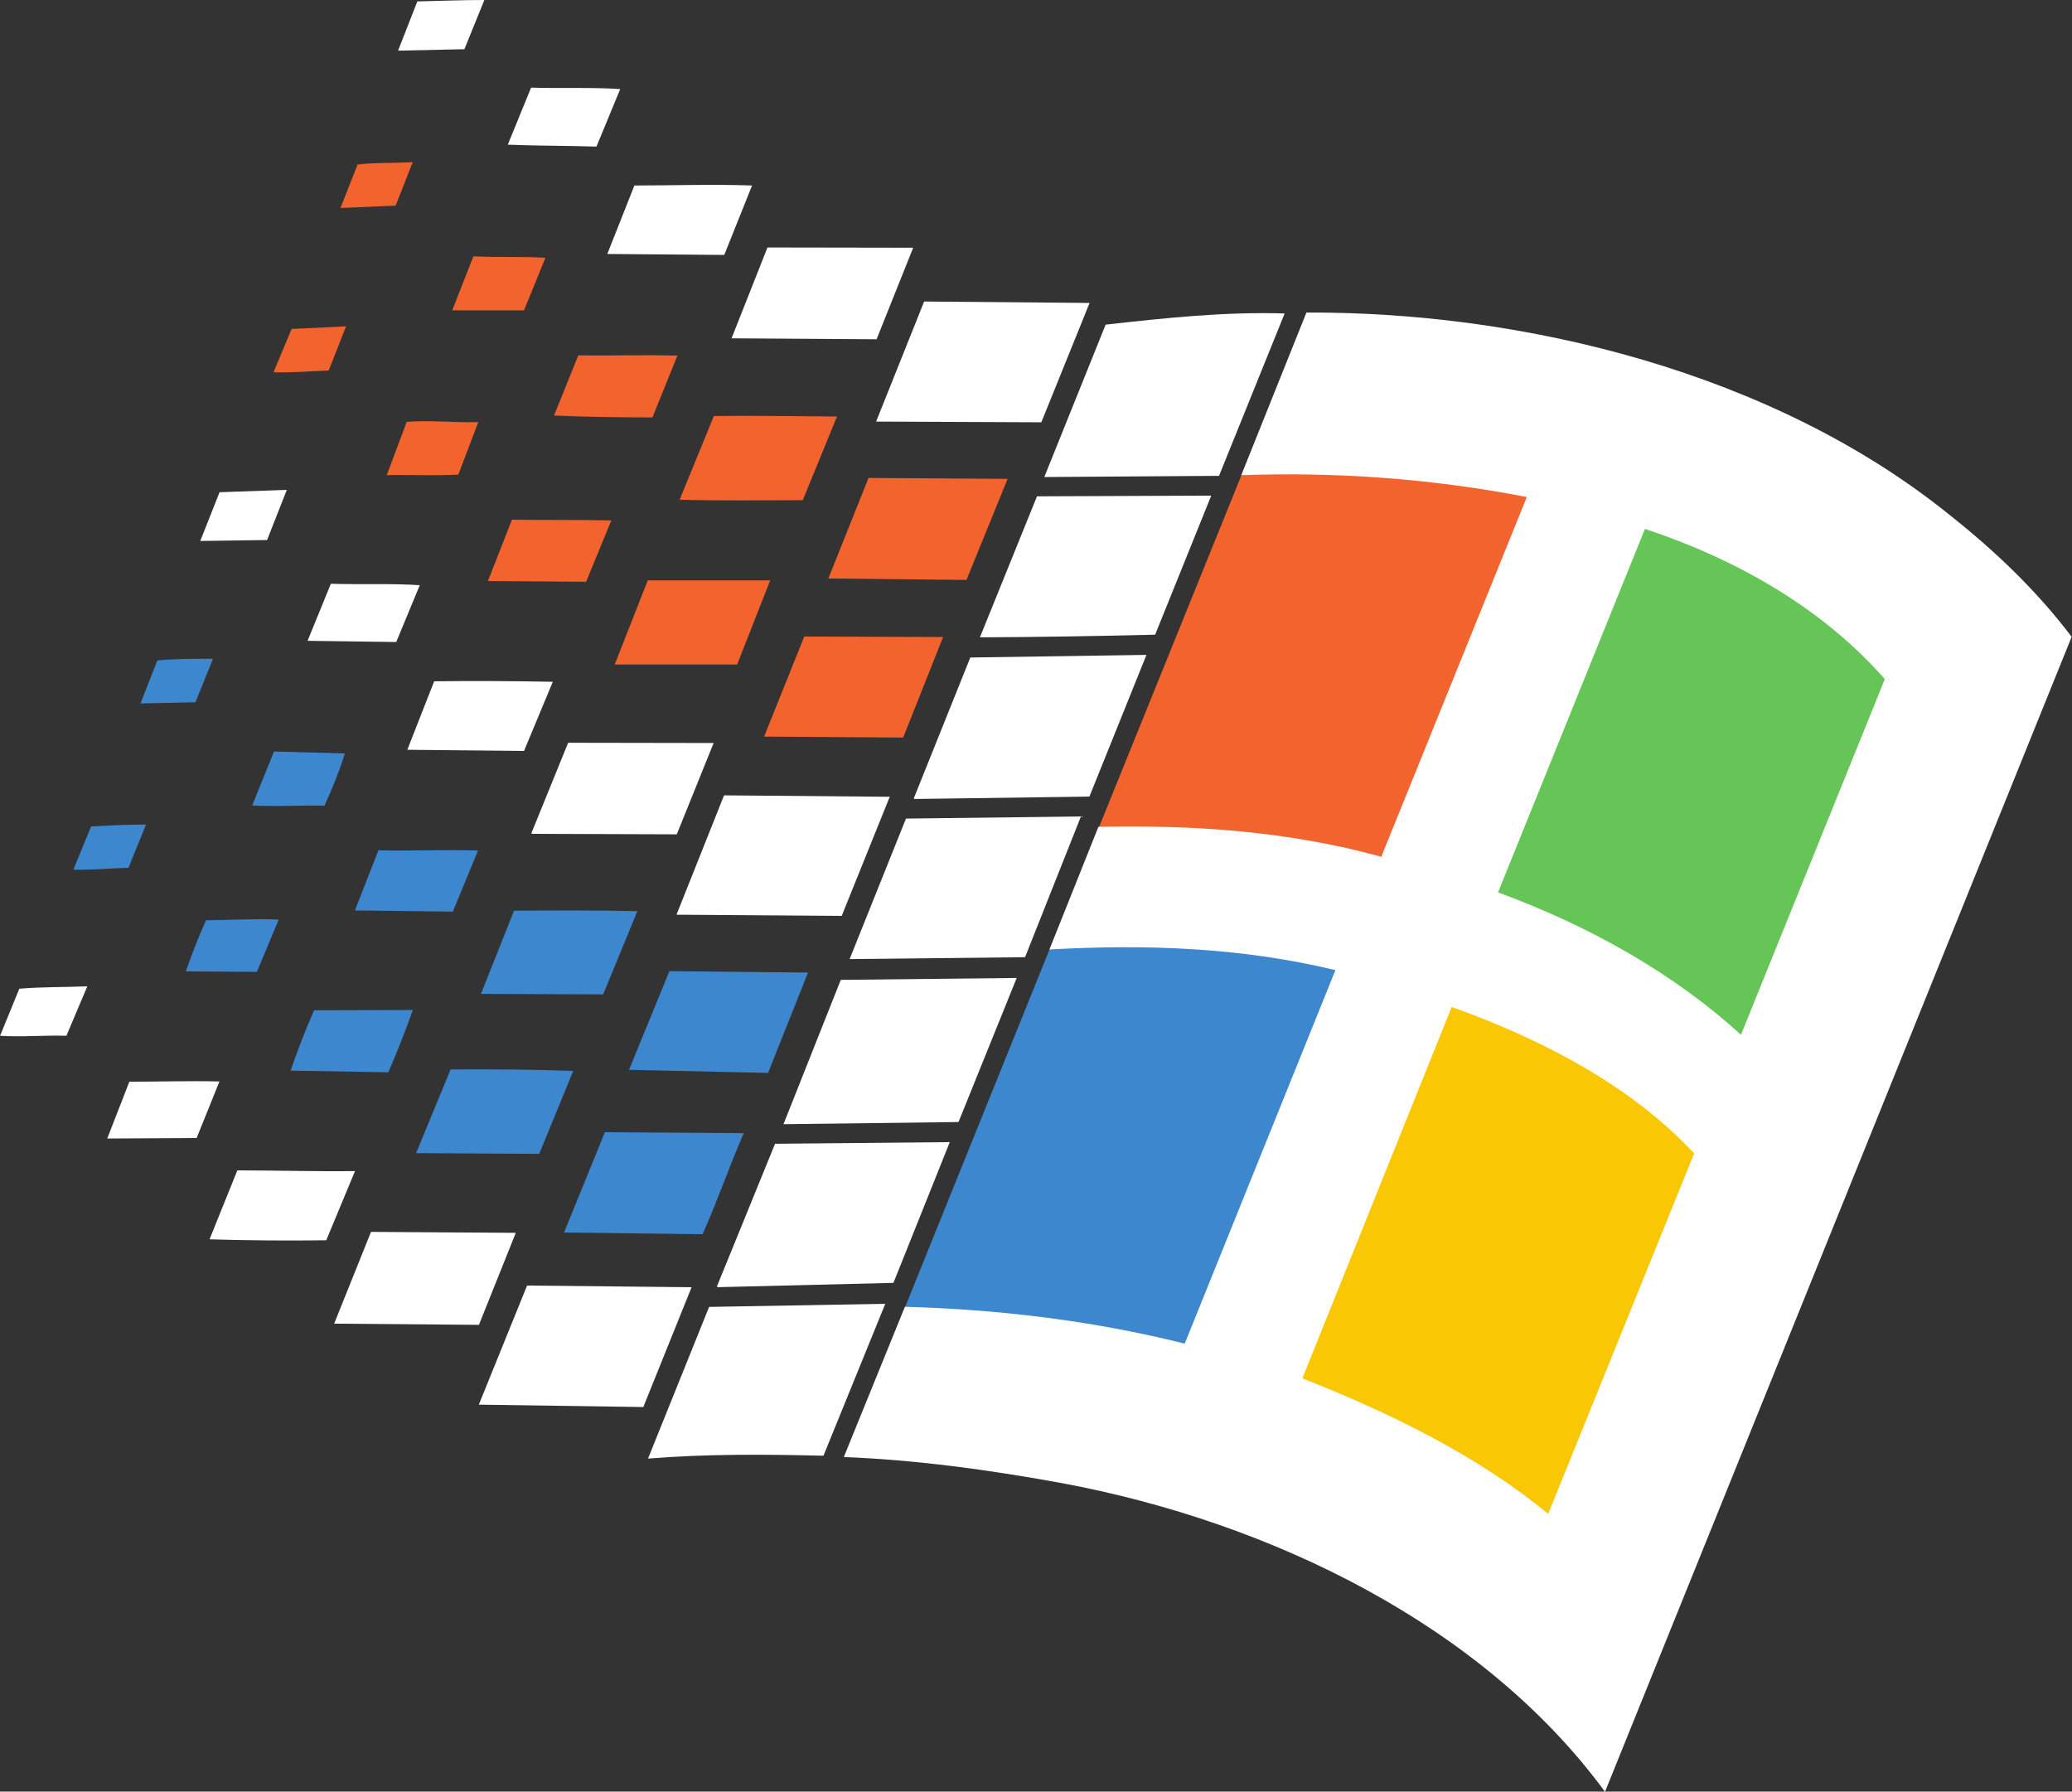
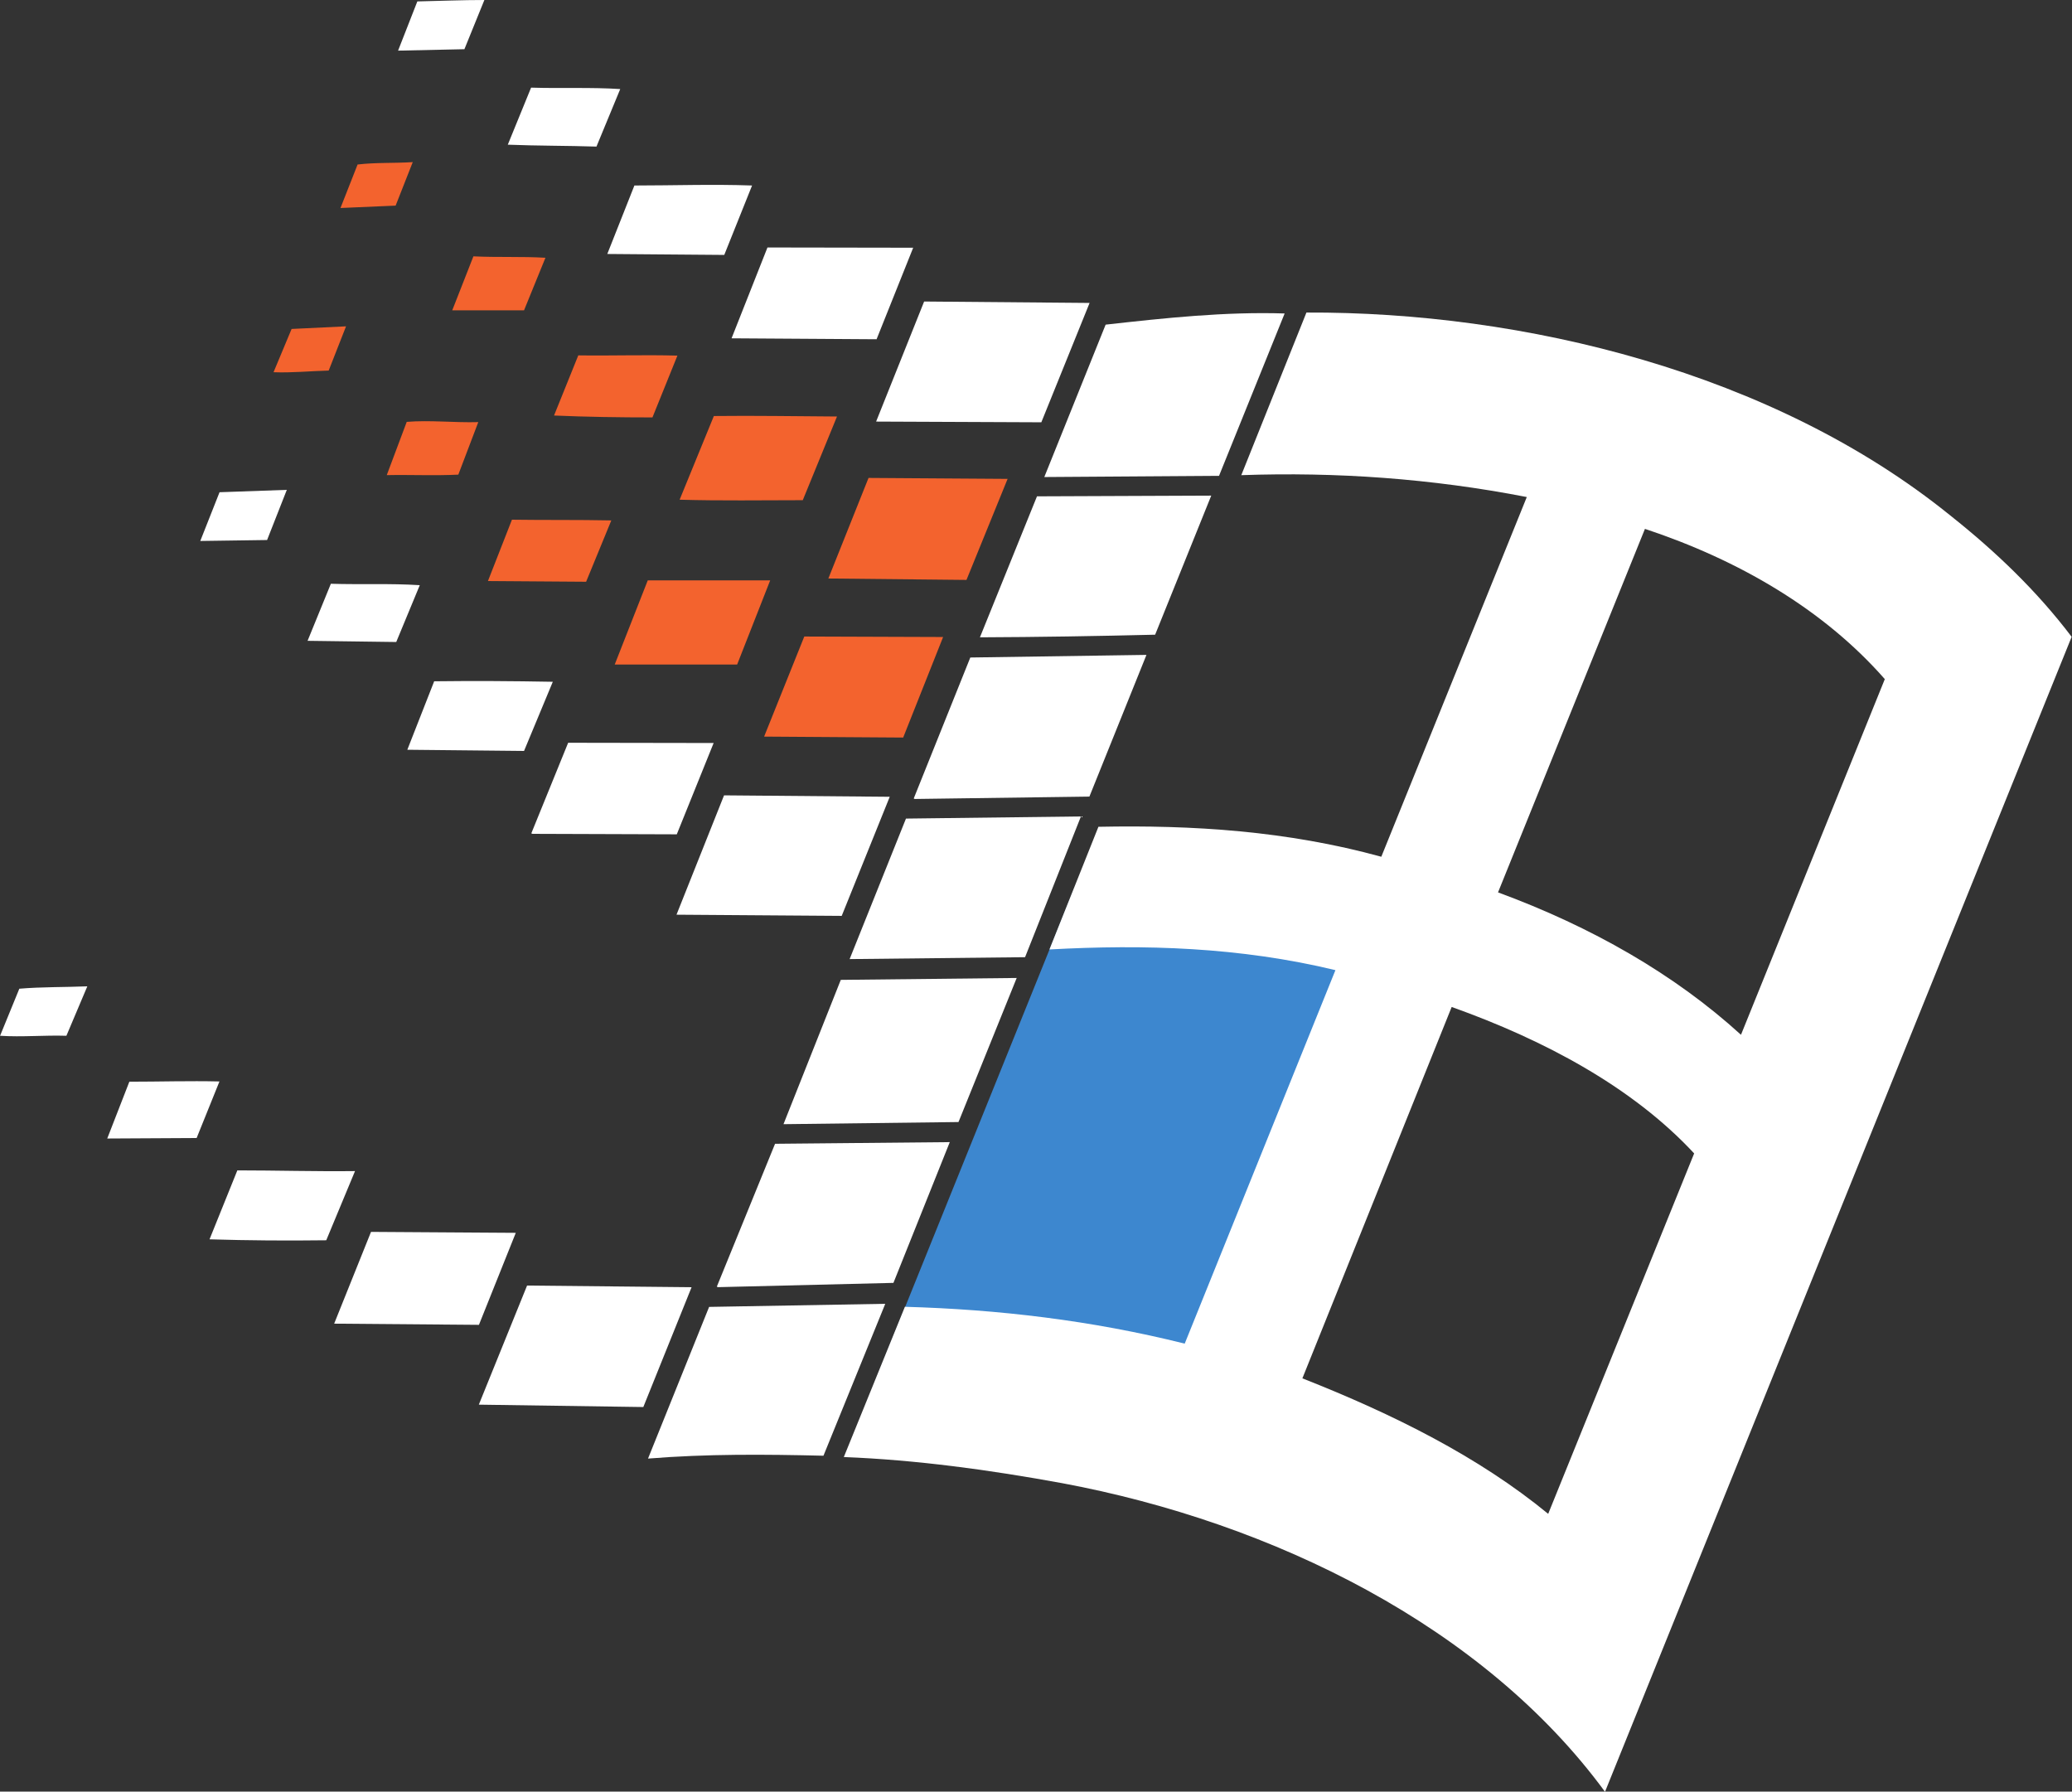
<svg xmlns="http://www.w3.org/2000/svg" width="1079.9" height="933.7" viewBox="0 0 1079.9 933.69">
  <rect x="0" y="0" width="1079.9" height="933.69" fill="#333333" stroke="none" />
  <path fill="#3d87cf" d="m455.82 720.582 104.072-257.71c49.56-2.724 129.971 8.426 179.778 20.444L632.622 748.459c-48.567-12.018-128.236-26.638-176.803-27.877" />
-   <path fill="#fac705" d="m923.66 587.049-108.165 266.38c-36.178-29.735-135.296-86.235-182.873-104.942L739.67 483.344c48.443 17.221 151.9 69.135 183.99 103.702" />
-   <path fill="#66c557" d="M1029.598 340.283 923.415 587.087c-34.693-31.718-135.049-85.86-183.99-103.702l107.296-265.638c48.941 16.354 151.032 86.234 182.874 122.536" />
-   <path fill="#f3632e" d="m559.854 463.031 105.56-260.807c49.436-1.735 131.827 6.07 181.51 15.611L739.63 483.473c-49.189-13.505-130.59-21.434-179.778-20.443" />
-   <path fill="#3d87cf" d="m202.392 558.82-50.923-.866c3.469-10.284 7.93-21.806 12.266-31.47l51.418-.127c-3.717 10.531-8.177 21.93-12.761 32.46M281.053 601.322l-64.178-.371 17.965-43.613c21.187-.126 42.623 0 63.93.743zM387.625 590.538c-7.433 17.098-13.752 35.435-21.434 52.658l-72.231-.866 21.31-52.284 72.355.495M133.881 506.485l-37.046-.254c2.972-8.549 6.69-18.089 10.531-26.638 12.638-.127 25.276-.866 37.913-.371l-11.4 27.257M66.956 452.247c-9.54.254-19.204 1.24-28.744.99l9.292-22.55c9.54-.494 19.08-.989 28.62-.989zM236.013 475.084l-51.047-.618 12.266-31.347c17.346.495 34.693-.494 51.913.127l-13.133 31.842M314.357 518.22l-63.684-.253 17.222-43.365c21.435-.127 42.87-.254 64.305.254L314.36 518.22M400.313 559.137l-72.482-1.611 21.062-51.418 72.235.742-20.815 52.284M169.088 419.895c-12.39-.371-25.151.618-37.665-.127l11.399-28.125 36.923.99c-2.725 8.796-6.567 18.46-10.656 27.257M101.846 365.974l-28.62.619 8.796-22.426c9.293-.866 19.328-.866 28.993-.866z" />
  <path fill="#f3632e" d="m305.476 303.173-51.17-.371 12.513-31.966c17.222.254 34.442 0 51.789.371l-13.133 31.966M320.383 346.31l17.222-43.86h63.807l-17.222 43.86zM470.727 384.37l-72.482-.494 20.938-52.16 72.355.253-20.815 52.408M238.868 247.349c-12.142.618-24.903 0-37.294.254l10.408-27.754c12.142-.99 25.027.495 37.294.127l-10.408 27.382M171.309 193.111c-9.54.254-19.08 1.24-28.745.866l9.417-22.55 28.372-1.363-9.044 23.045M340.048 217.534c-17.098 0-34.195-.254-51.294-.99l12.638-31.346c17.222.254 34.442-.37 51.665.127l-13.01 32.213M418.392 260.67c-21.31 0-42.747.372-64.178-.253l17.841-43.612c21.434-.254 42.746.126 64.178.253zM503.713 302.221l-71.984-.742 20.94-52.41 72.481.494-21.434 52.658M273.123 161.71h-37.417l11.026-28.125c12.638.619 25.028 0 37.542.743zM206.198 107.155l-28.744 1.24 8.92-22.673c9.54-1.116 19.205-.618 28.745-1.24z" />
  <path fill="#fff" d="M170.04 646.361c-20.196.254-40.514.127-60.835-.494l14.496-35.93c20.32 0 40.764.618 61.33.37l-14.992 36.054M635.343 247.983l-91.066.619 31.966-79.419c30.974-3.47 62.196-6.815 93.295-5.823zM242.04 25.64l-34.567.742L217.51.735c11.647-.254 23.293-.742 34.94-.742L242.043 25.64M310.868 76.389c-15.364-.495-30.727-.371-46.213-.99l12.142-29.735c15.487.495 30.974-.254 46.46.742zM542.726 220.071l-86.108-.37 25.028-62.57 86.235.741-25.152 62.196M381.282 176.3l18.709-47.329 75.948.127-19.08 47.7-75.578-.494M377.476 132.847l-60.96-.495 14.125-35.683c20.32 0 40.764-.742 61.33 0zM602.039 330.767c-30.355.742-60.835 1.24-91.313 1.364l29.736-73.471 90.818-.372-29.24 72.482M567.784 415.137l-91.066 1.24-.495-.253 29.488-73.472 91.808-1.364-29.736 73.843M104.384 281.922l10.036-25.4 35.064-1.24-10.284 26.143-34.817.494M442.815 499.824l29.364-73.224 91.189-1.116-29.116 73.347-91.437.99M206.516 334.573l-46.214-.618 12.142-29.736c15.488.495 30.85-.253 46.337.743zM438.691 477.304l-86.108-.618 24.78-62.196 86.355.742zM352.736 434.802l-75.207-.253-.618-.254 19.204-47.206 75.825.127-19.204 47.577M273.123 391.349l-60.835-.619 14-35.683c20.568-.253 41.26-.126 61.826.254l-14.992 36.054M499.907 583.877l-.371.866-91.19 1.116 29.86-75.206 91.684-.99zM465.652 668.564l-91.437 2.23-.619-.254 30.356-74.464 91.065-.866-29.364 73.348M34.604 539.789c-11.522-.371-23.045.742-34.566 0l10.036-24.532c11.77-.99 23.54-.742 35.435-1.24l-10.903 25.77M429.176 758.643c-30.48-.742-60.835-.99-91.437 1.488l31.842-79.048 91.808-1.611zM102.48 593.075l-46.587.254 11.523-29.612c15.735 0 31.222-.495 46.958-.127l-11.894 29.488M335.29 733.269l-85.736-1.24 25.151-62.071 85.737.866zM174.163 689.815l19.204-47.824 75.454.494-19.204 47.949z" />
  <path fill="#fff" fill-rule="evenodd" d="M982.338 353.921c-31.842-36.3-76.073-62.072-125.013-78.305l-76.57 189.442c48.816 17.966 91.93 42.623 126.624 74.214zM882.972 601.1c-32.09-34.566-78.055-59.1-126.377-76.32l-77.808 193.53c47.453 18.709 91.932 40.888 128.112 70.624zm196.75-269.232L836.508 933.78c-63.065-85.984-172.714-140.253-282.861-160.82-37.913-6.938-75.949-12.141-113.861-13.628l31.841-78.306c48.567 1.364 97.26 7.063 145.83 19.205l78.553-194.644c-49.807-12.018-99.49-13.505-149.05-10.78l25.524-63.93c49.064-.99 98.253 2.106 147.438 15.61l75.825-187.459c-49.683-9.664-99.366-13.133-148.802-11.399l33.948-84.747c112.748-.495 243.213 30.975 335.64 105.808 23.416 18.585 44.976 39.153 63.188 63.189" />
</svg>